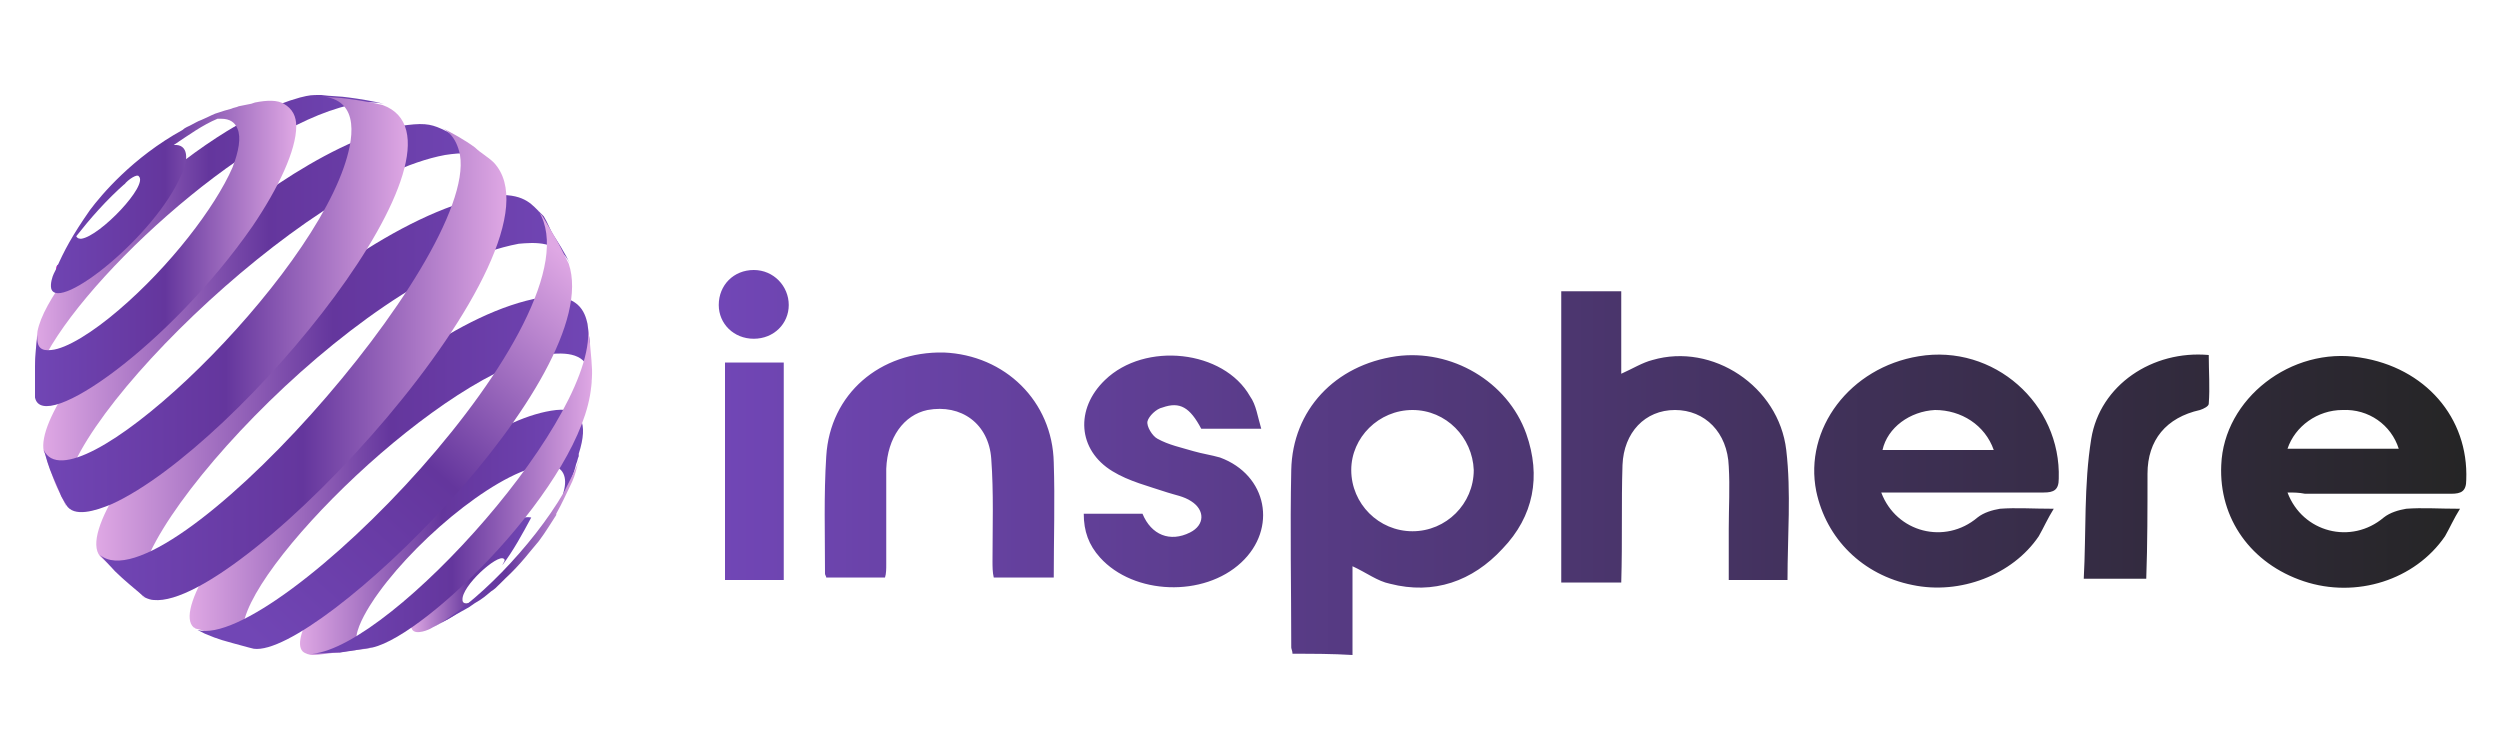
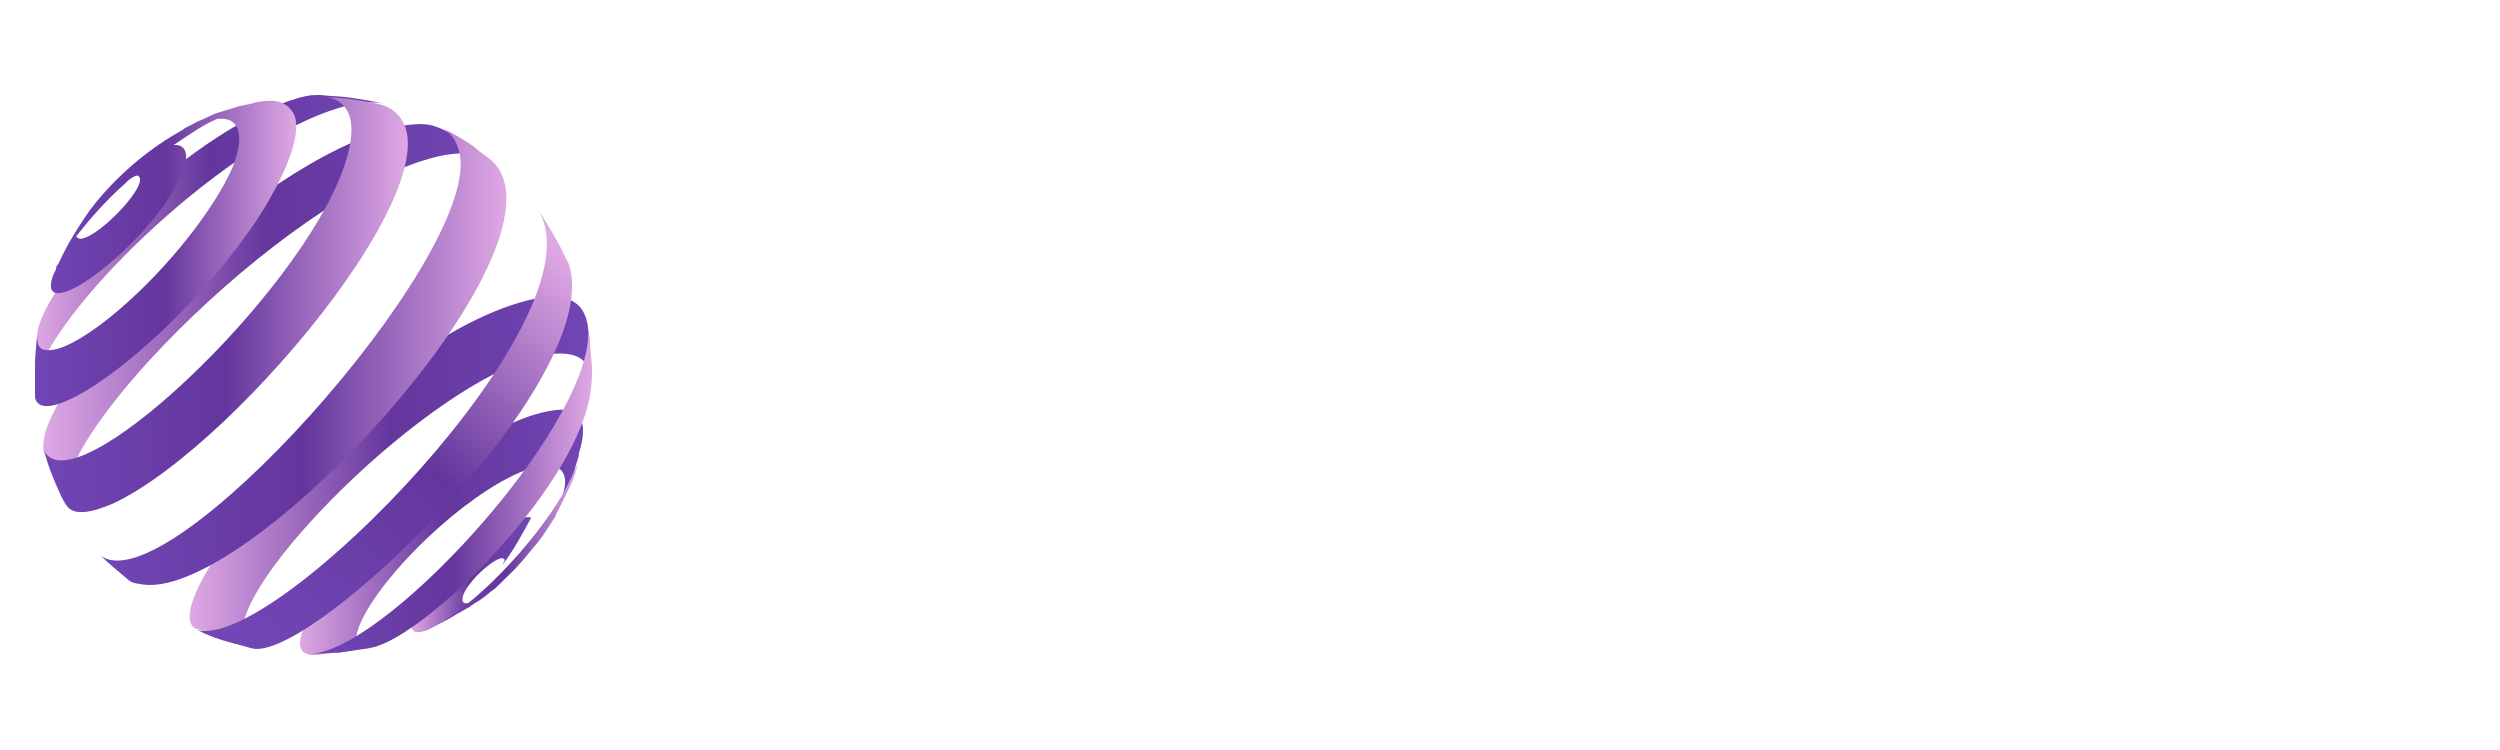
<svg xmlns="http://www.w3.org/2000/svg" version="1.1" id="Layer_1" x="0px" y="0px" viewBox="0 0 200 60" style="enable-background:new 0 0 200 60;" xml:space="preserve">
  <style type="text/css">
	.st0{fill:url(#SVGID_1_);}
	.st1{fill:url(#SVGID_00000101790071077081430870000004002322992485951679_);}
	.st2{fill:url(#SVGID_00000104702564072286273510000011419042337722053797_);}
	.st3{fill:url(#SVGID_00000144308651445645096580000001620353800915218354_);}
	.st4{fill:url(#SVGID_00000053536794075971503810000017276414076606301847_);}
	.st5{fill:url(#SVGID_00000068649288330744444800000013813833510734245273_);}
	.st6{fill:url(#SVGID_00000036960314648255181180000014026030526364552841_);}
	.st7{fill:url(#SVGID_00000085960537513287364280000012354062045635345824_);}
	.st8{fill:url(#SVGID_00000168796362152884782880000006494459272242964872_);}
	.st9{fill:url(#SVGID_00000091736904958343027010000006462027317764478106_);}
	.st10{fill:url(#SVGID_00000132774475335099112090000008127167118543048867_);}
	.st11{fill:url(#SVGID_00000006668094236048170520000002064440021404945827_);}
	.st12{fill:url(#SVGID_00000115484513334096911740000004739890765257266875_);}
	.st13{fill:url(#SVGID_00000016071624805946693190000014607965826020186511_);}
	.st14{fill:url(#SVGID_00000103944400304865979930000011171658994686661286_);}
	.st15{fill:url(#SVGID_00000025443998278722610750000011583831131194571172_);}
	.st16{fill:url(#SVGID_00000162342784848841259870000013512520205626646421_);}
</style>
  <g>
    <g>
      <linearGradient id="SVGID_1_" gradientUnits="userSpaceOnUse" x1="180.37" y1="-820.476" x2="180.37" y2="-820.476" gradientTransform="matrix(0.707 -0.707 -0.707 -0.707 -688.608 -444.139)">
        <stop offset="0" style="stop-color:#5C1CB2" />
        <stop offset="9.220000e-02" style="stop-color:#7118B4" />
        <stop offset="0.284" style="stop-color:#A90FB9" />
        <stop offset="0.549" style="stop-color:#FF00C1" />
        <stop offset="0.622" style="stop-color:#FE15AD" />
        <stop offset="0.771" style="stop-color:#FA4D7B" />
        <stop offset="0.985" style="stop-color:#F4A52A" />
        <stop offset="1" style="stop-color:#F4AC24" />
      </linearGradient>
      <path class="st0" d="M19.1,8.5L19.1,8.5L19.1,8.5z" />
      <linearGradient id="SVGID_00000178167620338910736070000007937576616745308826_" gradientUnits="userSpaceOnUse" x1="181.506" y1="-821.08" x2="181.218" y2="-821.08" gradientTransform="matrix(0.707 -0.707 -0.707 -0.707 -688.608 -444.139)">
        <stop offset="0" style="stop-color:#5C1CB2" />
        <stop offset="9.220000e-02" style="stop-color:#7118B4" />
        <stop offset="0.284" style="stop-color:#A90FB9" />
        <stop offset="0.549" style="stop-color:#FF00C1" />
        <stop offset="0.622" style="stop-color:#FE15AD" />
        <stop offset="0.771" style="stop-color:#FA4D7B" />
        <stop offset="0.985" style="stop-color:#F4A52A" />
        <stop offset="1" style="stop-color:#F4AC24" />
      </linearGradient>
      <polygon style="fill:url(#SVGID_00000178167620338910736070000007937576616745308826_);" points="20.4,8.2 20.1,8.2 20.1,8.2       " />
      <g>
        <linearGradient id="SVGID_00000144318934152734124280000000667369726226974102_" gradientUnits="userSpaceOnUse" x1="161.242" y1="-819.394" x2="160.611" y2="-819.394" gradientTransform="matrix(0.707 -0.707 -0.707 -0.707 -688.608 -444.139)">
          <stop offset="0" style="stop-color:#5C1CB2" />
          <stop offset="9.220000e-02" style="stop-color:#7118B4" />
          <stop offset="0.284" style="stop-color:#A90FB9" />
          <stop offset="0.549" style="stop-color:#FF00C1" />
          <stop offset="0.622" style="stop-color:#FE15AD" />
          <stop offset="0.771" style="stop-color:#FA4D7B" />
          <stop offset="0.985" style="stop-color:#F4A52A" />
          <stop offset="1" style="stop-color:#F4AC24" />
        </linearGradient>
        <path style="fill:url(#SVGID_00000144318934152734124280000000667369726226974102_);" d="M4.5,21.4c0-0.1,0.1-0.2,0.2-0.3     c-0.1,0.2-0.1,0.5-0.2,0.7L4.5,21.4z" />
        <g>
          <linearGradient id="SVGID_00000174595988557381261820000009785020997242787992_" gradientUnits="userSpaceOnUse" x1="30.65" y1="42.575" x2="2.81" y2="42.575" gradientTransform="matrix(1 0 0 -1 0 62)">
            <stop offset="0" style="stop-color:#7146B5" />
            <stop offset="0.5" style="stop-color:#64369D" />
            <stop offset="1" style="stop-color:#DFA8E4" />
          </linearGradient>
          <path style="fill:url(#SVGID_00000174595988557381261820000009785020997242787992_);" d="M28,8.4L28,8.4      c1.1-0.2,1.6-0.3,2.7-0.1c-0.8-0.2-2-0.4-2.8-0.5c-0.6-0.1-1.5-0.1-2.2-0.2c-0.8,0-0.9,0-1.7,0.2c0,0,0.1,0,0.1,0      c0,0-0.1,0-0.1,0c-8.4,2.3-20.1,14-21,18.7c-0.1,0.7-0.1,1.8-0.2,2.5c0,0.3,0.2,0.6,0.1,1c0,0.5-0.1,0.8-0.1,1.2      c0-0.5,0-1,0.3-1.6C5.8,23,19.5,10.3,28,8.4z" />
          <linearGradient id="SVGID_00000134246142945348563510000017217118077507686320_" gradientUnits="userSpaceOnUse" x1="39.49" y1="36.897" x2="3.482" y2="36.897" gradientTransform="matrix(1 0 0 -1 0 62)">
            <stop offset="0" style="stop-color:#7146B5" />
            <stop offset="0.5" style="stop-color:#64369D" />
            <stop offset="1" style="stop-color:#DFA8E4" />
          </linearGradient>
          <path style="fill:url(#SVGID_00000134246142945348563510000017217118077507686320_);" d="M35.6,12.4L35.6,12.4      c1.3-0.2,2.7-0.3,3.9,0.6c-0.3-0.2-0.7-0.5-1-0.7c-0.2-0.1-0.3-0.3-0.5-0.4c-0.8-0.5-1.8-1.2-2.7-1.6c-0.9-0.4-1.5-0.5-3.4-0.2      l0,0c-12,2.9-29.4,21.2-28.4,26l0.1,0.2c0.7,2.1,0.7,2.2,1.3,3.4l0.4,0.8C3.5,35.1,24.2,14.5,35.6,12.4z" />
          <linearGradient id="SVGID_00000181779159283803772340000003008849046610903988_" gradientUnits="userSpaceOnUse" x1="45.52" y1="30.283" x2="7.721" y2="30.283" gradientTransform="matrix(1 0 0 -1 0 62)">
            <stop offset="0" style="stop-color:#7146B5" />
            <stop offset="0.5" style="stop-color:#64369D" />
            <stop offset="1" style="stop-color:#DFA8E4" />
          </linearGradient>
-           <path style="fill:url(#SVGID_00000181779159283803772340000003008849046610903988_);" d="M41.5,19.5L41.5,19.5      c1.2-0.1,3.2-0.3,4.1,1.6l-0.3-0.6c-0.6-1.1-1-1.6-1.2-2c-0.2-0.4-0.3-0.7-0.6-1.2L43,16.8c-0.6-0.6-1.4-1.5-4.1-1.1l0,0      C25.3,18.5,5,40.8,8,44.5l1.3,1.2c0.5,0.5,1.2,1,1.7,1.5c0.2,0.2,0.4,0.5,0.6,0.7C8.4,44.3,28.2,22,41.5,19.5z" />
          <linearGradient id="SVGID_00000005243061221903242660000017439687346011116706_" gradientUnits="userSpaceOnUse" x1="47.331" y1="24.222" x2="15.207" y2="24.222" gradientTransform="matrix(1 0 0 -1 0 62)">
            <stop offset="0" style="stop-color:#7146B5" />
            <stop offset="0.5" style="stop-color:#64369D" />
            <stop offset="1" style="stop-color:#DFA8E4" />
          </linearGradient>
          <path style="fill:url(#SVGID_00000005243061221903242660000017439687346011116706_);" d="M40.6,29.4c2-0.9,3.1-1,3.7-1.1l0,0      c1.6-0.1,3.1,0.2,3,2.7c0-1.5-0.1-2-0.2-2.6c0-0.2,0.1-0.5,0.1-0.9L47,25.9c-0.2-0.9-0.7-2.5-3.7-2.1l0,0      C30.6,26,12.5,47.6,15.5,50.2c0.1,0,0.1,0.1,0.2,0.1l0.4,0.1l0.3,0.1c0.4,0.1,0.7,0.3,1,0.4c0.6,0.2,1,0.3,1.4,0.4      c0.3,0.1,0.6,0.2,1.1,0.3l0.4,0.1C15.7,50.1,30.4,34,40.6,29.4z" />
          <linearGradient id="SVGID_00000024689386974218991450000010393066200718663604_" gradientUnits="userSpaceOnUse" x1="42.45" y1="16.06" x2="32.908" y2="16.06" gradientTransform="matrix(1 0 0 -1 0 62)">
            <stop offset="0" style="stop-color:#7146B5" />
            <stop offset="0.5" style="stop-color:#64369D" />
            <stop offset="1" style="stop-color:#DFA8E4" />
          </linearGradient>
          <path style="fill:url(#SVGID_00000024689386974218991450000010393066200718663604_);" d="M42.5,41.4c-1.5-0.3-4.6,2.2-5.7,3.2      c-3,2.8-4.3,5.2-3.8,5.8c0.3,0.4,1.3,0,1.6-0.2c0.4-0.2,0.9-0.5,1.3-0.7c0.5-0.3,0.8-0.5,1-0.7c0.1-0.1,0.2,0,0.4-0.2      c0.7-0.5,0.7-0.5,1.1-0.7c0.6-0.5,0.6-0.5,0.9-0.7c0.5-0.4,0.5-0.4,0.8-0.7l0.3-0.3C37.6,48.7,37,48.4,37,48      c-0.1-1.1,2.8-3.7,3.3-3.3c0.2,0.1-0.1,0.4-0.1,0.5C41.1,44,41.8,42.7,42.5,41.4z" />
          <linearGradient id="SVGID_00000037694697354348076850000007004599581789831825_" gradientUnits="userSpaceOnUse" x1="46.69" y1="19.46" x2="23.998" y2="19.46" gradientTransform="matrix(1 0 0 -1 0 62)">
            <stop offset="0" style="stop-color:#7146B5" />
            <stop offset="0.5" style="stop-color:#64369D" />
            <stop offset="1" style="stop-color:#DFA8E4" />
          </linearGradient>
          <path style="fill:url(#SVGID_00000037694697354348076850000007004599581789831825_);" d="M44.5,32.8L44.5,32.8      c-8.8,1-22.3,17.1-20.3,19.3c0.2,0.2,0.6,0.3,0.8,0.3c0.7,0,1.5-0.2,2.2-0.2C28,52,29,52,29.8,51.8c-2.9,0.5-0.1-3.6,0.5-4.4      c3.4-4.7,10.1-10.1,13.6-10.2l0,0c1.2,0.1,1.5,1,1.2,2.1c-0.2,1-0.8,2.1-1.6,3.2c0.3-0.4,0.6-0.8,0.9-1.4c0,0,0-0.1,0-0.1      c0.4-0.6,0.7-1.3,1.1-2.2c0.4-0.9,0.5-1.3,0.6-1.7c0,0,0,0,0,0c0.1-0.2,0.1-0.4,0.2-0.6c0,0,0-0.1,0-0.2      C47.1,33.8,46.5,32.6,44.5,32.8z" />
        </g>
        <g>
          <linearGradient id="SVGID_00000168810838069523910790000006438969348843508623_" gradientUnits="userSpaceOnUse" x1="14.574" y1="51.865" x2="15.114" y2="51.865" gradientTransform="matrix(1 0 0 -1 0 62)">
            <stop offset="0" style="stop-color:#7146B5" />
            <stop offset="0.5" style="stop-color:#64369D" />
            <stop offset="1" style="stop-color:#DFA8E4" />
          </linearGradient>
          <path style="fill:url(#SVGID_00000168810838069523910790000006438969348843508623_);" d="M14.6,10.3c0.2-0.1,0.4-0.2,0.5-0.3      C15,10.1,14.8,10.2,14.6,10.3z" />
          <linearGradient id="SVGID_00000008834910575285547200000006544310577747653792_" gradientUnits="userSpaceOnUse" x1="2.732" y1="41.826" x2="23.672" y2="41.826" gradientTransform="matrix(1 0 0 -1 0 62)">
            <stop offset="0" style="stop-color:#7146B5" />
            <stop offset="0.5" style="stop-color:#64369D" />
            <stop offset="1" style="stop-color:#DFA8E4" />
          </linearGradient>
          <path style="fill:url(#SVGID_00000008834910575285547200000006544310577747653792_);" d="M20.2,18.1c2.1-3.1,3.5-6.1,3.5-8      c0-0.8-0.3-1.4-1-1.8c-0.5-0.3-1.3-0.3-2.3-0.1l-0.3,0.1l0,0l0,0l0,0l0,0l-1,0.2l0,0c-0.2,0.1-0.4,0.1-0.6,0.2h0h0l0,0      c-0.4,0.1-0.7,0.2-1,0.3c-0.4,0.1-0.7,0.3-1.4,0.6c-0.3,0.1-0.6,0.3-1,0.5c0.1,0,0.1-0.1,0.2-0.1c-0.2,0.1-0.5,0.2-0.7,0.4      c-4,2.2-6.5,5.2-7.4,6.4c0,0,0,0-0.1,0.1c0,0,0,0,0.1-0.1c-1.4,2-2.1,3.3-2.7,4.7l-0.2,0.4c-0.1,0.2-0.3,0.8-0.2,1.2      c0.6,1.9,8.3-4.2,10.4-9.1c0.6-1.2,0.6-2.5-0.6-2.4c1.2-0.8,2.3-1.6,3.5-2.1c0.1,0,0.2,0,0.3,0c0.7,0,1.1,0.3,1.3,0.8      c0.3,0.7,0.1,1.8-0.4,3.1c-1.4,3.2-5,7.9-9.1,11.4c-2.1,1.8-4.2,3.1-5.4,3.2c-0.8,0.1-1.2-0.2-1.1-1.2c-0.1,0.7-0.2,1.7-0.2,2.5      c0,0.7,0,1.6,0,2.3c0,0,0,0.1,0,0.2C3.4,34.8,13.6,27.6,20.2,18.1z M6.5,19.1c-0.1,0-0.3,0-0.4-0.2c1.1-1.4,2.4-2.9,4-4.3      c-0.1,0.1-0.1,0.1-0.2,0.2c0.4-0.5,1.1-0.9,1.2-0.7C11.9,14.8,8,18.9,6.5,19.1z" />
          <linearGradient id="SVGID_00000053528051227654436620000011798812492677083010_" gradientUnits="userSpaceOnUse" x1="3.53" y1="37.665" x2="32.636" y2="37.665" gradientTransform="matrix(1 0 0 -1 0 62)">
            <stop offset="0" style="stop-color:#7146B5" />
            <stop offset="0.5" style="stop-color:#64369D" />
            <stop offset="1" style="stop-color:#DFA8E4" />
          </linearGradient>
          <path style="fill:url(#SVGID_00000053528051227654436620000011798812492677083010_);" d="M30.6,8.4c-0.8-0.2-2-0.4-2.8-0.5      c-0.6-0.1-1.5-0.1-2.2-0.2c3.4,0.2,2.6,3.7,1.9,5.7C23.9,23.7,5.7,40.8,3.5,36l0.1,0.3c0.3,1.1,0.4,1.3,1,2.7      c0.1,0.2,0.3,0.7,0.3,0.7l0.4,0.7c0.6,1,2.3,0.5,3.7-0.1C19.2,35.6,39,11.4,30.6,8.4z" />
          <linearGradient id="SVGID_00000074420184220436121180000000845827117790091709_" gradientUnits="userSpaceOnUse" x1="8.02" y1="32.87" x2="40.505" y2="32.87" gradientTransform="matrix(1 0 0 -1 0 62)">
            <stop offset="0" style="stop-color:#7146B5" />
            <stop offset="0.5" style="stop-color:#64369D" />
            <stop offset="1" style="stop-color:#DFA8E4" />
          </linearGradient>
-           <path style="fill:url(#SVGID_00000074420184220436121180000000845827117790091709_);" d="M39.5,13c-0.4-0.4-1.1-0.8-1.5-1.2      c-0.8-0.6-1.9-1.2-2.7-1.6c0.4,0.2,1.2,0.7,1.5,2.2C38.2,20.8,13.2,48.7,8,44.4l1.2,1.3c0.7,0.7,1.7,1.5,2.4,2.1      c0.2,0.1,0.5,0.2,0.7,0.2C19.4,48.7,46,19.9,39.5,13z" />
+           <path style="fill:url(#SVGID_00000074420184220436121180000000845827117790091709_);" d="M39.5,13c-0.4-0.4-1.1-0.8-1.5-1.2      c-0.8-0.6-1.9-1.2-2.7-1.6c0.4,0.2,1.2,0.7,1.5,2.2C38.2,20.8,13.2,48.7,8,44.4c0.7,0.7,1.7,1.5,2.4,2.1      c0.2,0.1,0.5,0.2,0.7,0.2C19.4,48.7,46,19.9,39.5,13z" />
          <linearGradient id="SVGID_00000115507715423257964180000004775656616627975830_" gradientUnits="userSpaceOnUse" x1="19.749" y1="11.432" x2="45.933" y2="40.792" gradientTransform="matrix(1 0 0 -1 0 62)">
            <stop offset="0" style="stop-color:#7146B5" />
            <stop offset="0.5" style="stop-color:#64369D" />
            <stop offset="1" style="stop-color:#DFA8E4" />
          </linearGradient>
          <path style="fill:url(#SVGID_00000115507715423257964180000004775656616627975830_);" d="M45.5,21.1l-0.3-0.6      c-0.6-1.2-0.6-1.2-1.8-3.2L43,16.8c0,0,0.1,0.1,0.1,0.1c5.1,8.4-21.1,35.2-27.3,33.5l0.6,0.3c1.2,0.5,1.3,0.5,3.5,1.1l0.4,0.1      C25.4,52.6,48.5,30.1,45.5,21.1z" />
          <linearGradient id="SVGID_00000058582470741353053880000007115294202427751565_" gradientUnits="userSpaceOnUse" x1="24.99" y1="22.9" x2="47.367" y2="22.9" gradientTransform="matrix(1 0 0 -1 0 62)">
            <stop offset="0" style="stop-color:#7146B5" />
            <stop offset="0.5" style="stop-color:#64369D" />
            <stop offset="1" style="stop-color:#DFA8E4" />
          </linearGradient>
          <path style="fill:url(#SVGID_00000058582470741353053880000007115294202427751565_);" d="M47.2,27.5L47,25.9      c1.2,7.1-15.6,25.8-22,26.4c0.7,0,1.5-0.1,2.2-0.1c0.8-0.1,1.8-0.3,2.6-0.4c4.4-1,16.8-13.2,17.5-20.9      C47.4,29.7,47.4,29.7,47.2,27.5z" />
          <linearGradient id="SVGID_00000157290489823258993920000004626324283892827018_" gradientUnits="userSpaceOnUse" x1="34.63" y1="18.65" x2="46.37" y2="18.65" gradientTransform="matrix(1 0 0 -1 0 62)">
            <stop offset="0" style="stop-color:#7146B5" />
            <stop offset="0.5" style="stop-color:#64369D" />
            <stop offset="1" style="stop-color:#DFA8E4" />
          </linearGradient>
          <path style="fill:url(#SVGID_00000157290489823258993920000004626324283892827018_);" d="M34.6,50.2c0.4-0.2,0.9-0.5,1.3-0.7      c0.5-0.3,0.5-0.3,1.4-0.8c0.4-0.2,0.4-0.3,1.1-0.7c0.3-0.2,0.3-0.2,0.9-0.7c0.3-0.2,0.3-0.2,0.8-0.7l0.3-0.3      c1.3-1.2,2-2.2,2.7-3l0,0l0,0l0,0c0.6-0.8,1-1.5,1.4-2.1c0,0,0-0.1,0-0.1c0.5-0.9,0.8-1.6,1.1-2.2c0.3-0.6,0.4-0.9,0.6-1.7      c0,0,0,0,0,0c0.1-0.2,0.1-0.4,0.2-0.6c-0.3,0.9-0.8,1.8-1.3,2.8C42.6,43.7,37.9,48.5,34.6,50.2z" />
        </g>
      </g>
    </g>
    <linearGradient id="SVGID_00000067206842912268587870000014490390293196058525_" gradientUnits="userSpaceOnUse" x1="57.559" y1="25.045" x2="197.279" y2="25.045" gradientTransform="matrix(1 0 0 -1 0 62)">
      <stop offset="0" style="stop-color:#7146B6" />
      <stop offset="1" style="stop-color:#252525" />
    </linearGradient>
-     <path style="fill:url(#SVGID_00000067206842912268587870000014490390293196058525_);" d="M103.4,52.3c0-0.2-0.1-0.4-0.1-0.5   c0-4.7-0.1-9.5,0-14.2c0.1-4.8,3.5-8.4,8.4-9.1c4.4-0.6,8.9,2,10.4,6.2c1.2,3.4,0.6,6.6-1.9,9.2c-2.4,2.6-5.5,3.7-9,2.8   c-1-0.2-1.9-0.9-3-1.4c0,2.4,0,4.7,0,7.1C106.6,52.3,105,52.3,103.4,52.3z M113,32.8c-2.7,0-4.9,2.2-4.9,4.8c0,2.7,2.2,4.9,4.9,4.9   c2.7,0,4.9-2.2,4.9-4.9C117.8,35,115.7,32.8,113,32.8z M150.5,39.4c1.2,3.2,5.1,4.2,7.7,2c0.5-0.4,1.2-0.6,1.8-0.7   c1.3-0.1,2.6,0,4.3,0c-0.5,0.8-0.8,1.5-1.2,2.2c-2.1,3.1-6.3,4.7-10.1,3.9c-4-0.8-6.9-3.7-7.7-7.5c-1-5,2.7-9.9,8.2-10.8   c6-1,11.4,3.8,11.2,9.8c0,0.9-0.4,1.1-1.2,1.1c-3.9,0-7.8,0-11.7,0C151.5,39.4,151.1,39.4,150.5,39.4z M159.5,36   c-0.7-2-2.6-3.2-4.7-3.2c-2,0.1-3.8,1.4-4.2,3.2C153.5,36,156.5,36,159.5,36z M183,39.4c1.2,3.2,5.1,4.2,7.7,2   c0.5-0.4,1.2-0.6,1.8-0.7c1.3-0.1,2.6,0,4.3,0c-0.5,0.8-0.8,1.5-1.2,2.2c-2.4,3.5-7.1,5-11.3,3.6c-4.2-1.4-6.8-5-6.6-9.3   c0.2-5.3,5.6-9.5,11.1-8.6c5.2,0.8,8.7,4.8,8.5,9.8c0,0.9-0.4,1.1-1.2,1.1c-3.9,0-7.8,0-11.7,0C183.9,39.4,183.5,39.4,183,39.4z    M183,35.9c3,0,5.9,0,8.9,0c-0.6-1.9-2.4-3.2-4.5-3.1C185.4,32.8,183.6,34.1,183,35.9z M129.8,37.2c0.1-2.6,1.8-4.4,4.2-4.4   c2.4,0,4.2,1.8,4.3,4.5c0.1,1.7,0,3.3,0,5c0,1.4,0,2.8,0,4.1c1.7,0,3.3,0,4.7,0c0-3.5,0.3-7-0.1-10.4c-0.6-5.1-5.9-8.6-10.7-7.2   c-0.8,0.2-1.6,0.7-2.5,1.1c0-2.2,0-4.4,0-6.6c-1.7,0-3.2,0-4.8,0c0,7.8,0,15.5,0,23.3c1.6,0,3.2,0,4.8,0   C129.8,43.2,129.7,40.2,129.8,37.2z M70.9,45.1c0-2.5,0-5,0-7.6c0.1-2.5,1.4-4.3,3.3-4.7c2.7-0.5,4.9,1.1,5.1,3.9   c0.2,2.7,0.1,5.5,0.1,8.2c0,0.4,0,0.9,0.1,1.3c1.7,0,3.2,0,4.8,0c0-3.1,0.1-6.2,0-9.2c-0.1-4.9-3.9-8.6-8.8-8.8   c-5.1-0.1-9.1,3.3-9.4,8.3c-0.2,3.1-0.1,6.2-0.1,9.4c0,0.1,0.1,0.2,0.1,0.3c1.5,0,3,0,4.7,0C70.9,45.9,70.9,45.5,70.9,45.1z    M88,44.6c2.7,3,8.3,3.2,11.3,0.4c2.9-2.7,2.1-7-1.7-8.4c-0.7-0.2-1.4-0.3-2.1-0.5c-1-0.3-2-0.5-2.9-1c-0.4-0.2-0.9-1-0.8-1.4   c0.1-0.4,0.7-1,1.2-1.1c1.4-0.5,2.2,0,3.1,1.7c1.5,0,3,0,4.8,0c-0.3-1-0.4-1.9-0.9-2.6c-2.1-3.7-8.4-4.4-11.6-1.3   c-2.4,2.3-2.2,5.6,0.6,7.3c1.3,0.8,2.9,1.2,4.4,1.7c0.6,0.2,1.3,0.3,1.9,0.7c1.1,0.7,1.1,1.9-0.1,2.5c-1.6,0.8-3.1,0.2-3.8-1.5   c-1.5,0-3.1,0-4.7,0C86.7,42.5,87.1,43.6,88,44.6z M171.8,37.9c0-2.7,1.5-4.5,4.2-5.1c0.3-0.1,0.7-0.3,0.7-0.5c0.1-1.3,0-2.6,0-3.9   c-4.5-0.4-8.7,2.4-9.4,6.7c-0.6,3.7-0.4,7.5-0.6,11.2c1.8,0,3.4,0,5,0C171.8,43.5,171.8,40.7,171.8,37.9z M62.7,29   c-1.6,0-3.1,0-4.7,0c0,5.8,0,11.6,0,17.4c1.6,0,3.1,0,4.7,0C62.7,40.5,62.7,34.8,62.7,29z M63.1,24.4c0-1.5-1.2-2.8-2.8-2.8   c-1.6,0-2.8,1.2-2.8,2.8c0,1.5,1.2,2.7,2.8,2.7C61.9,27.1,63.1,25.9,63.1,24.4z" />
  </g>
</svg>